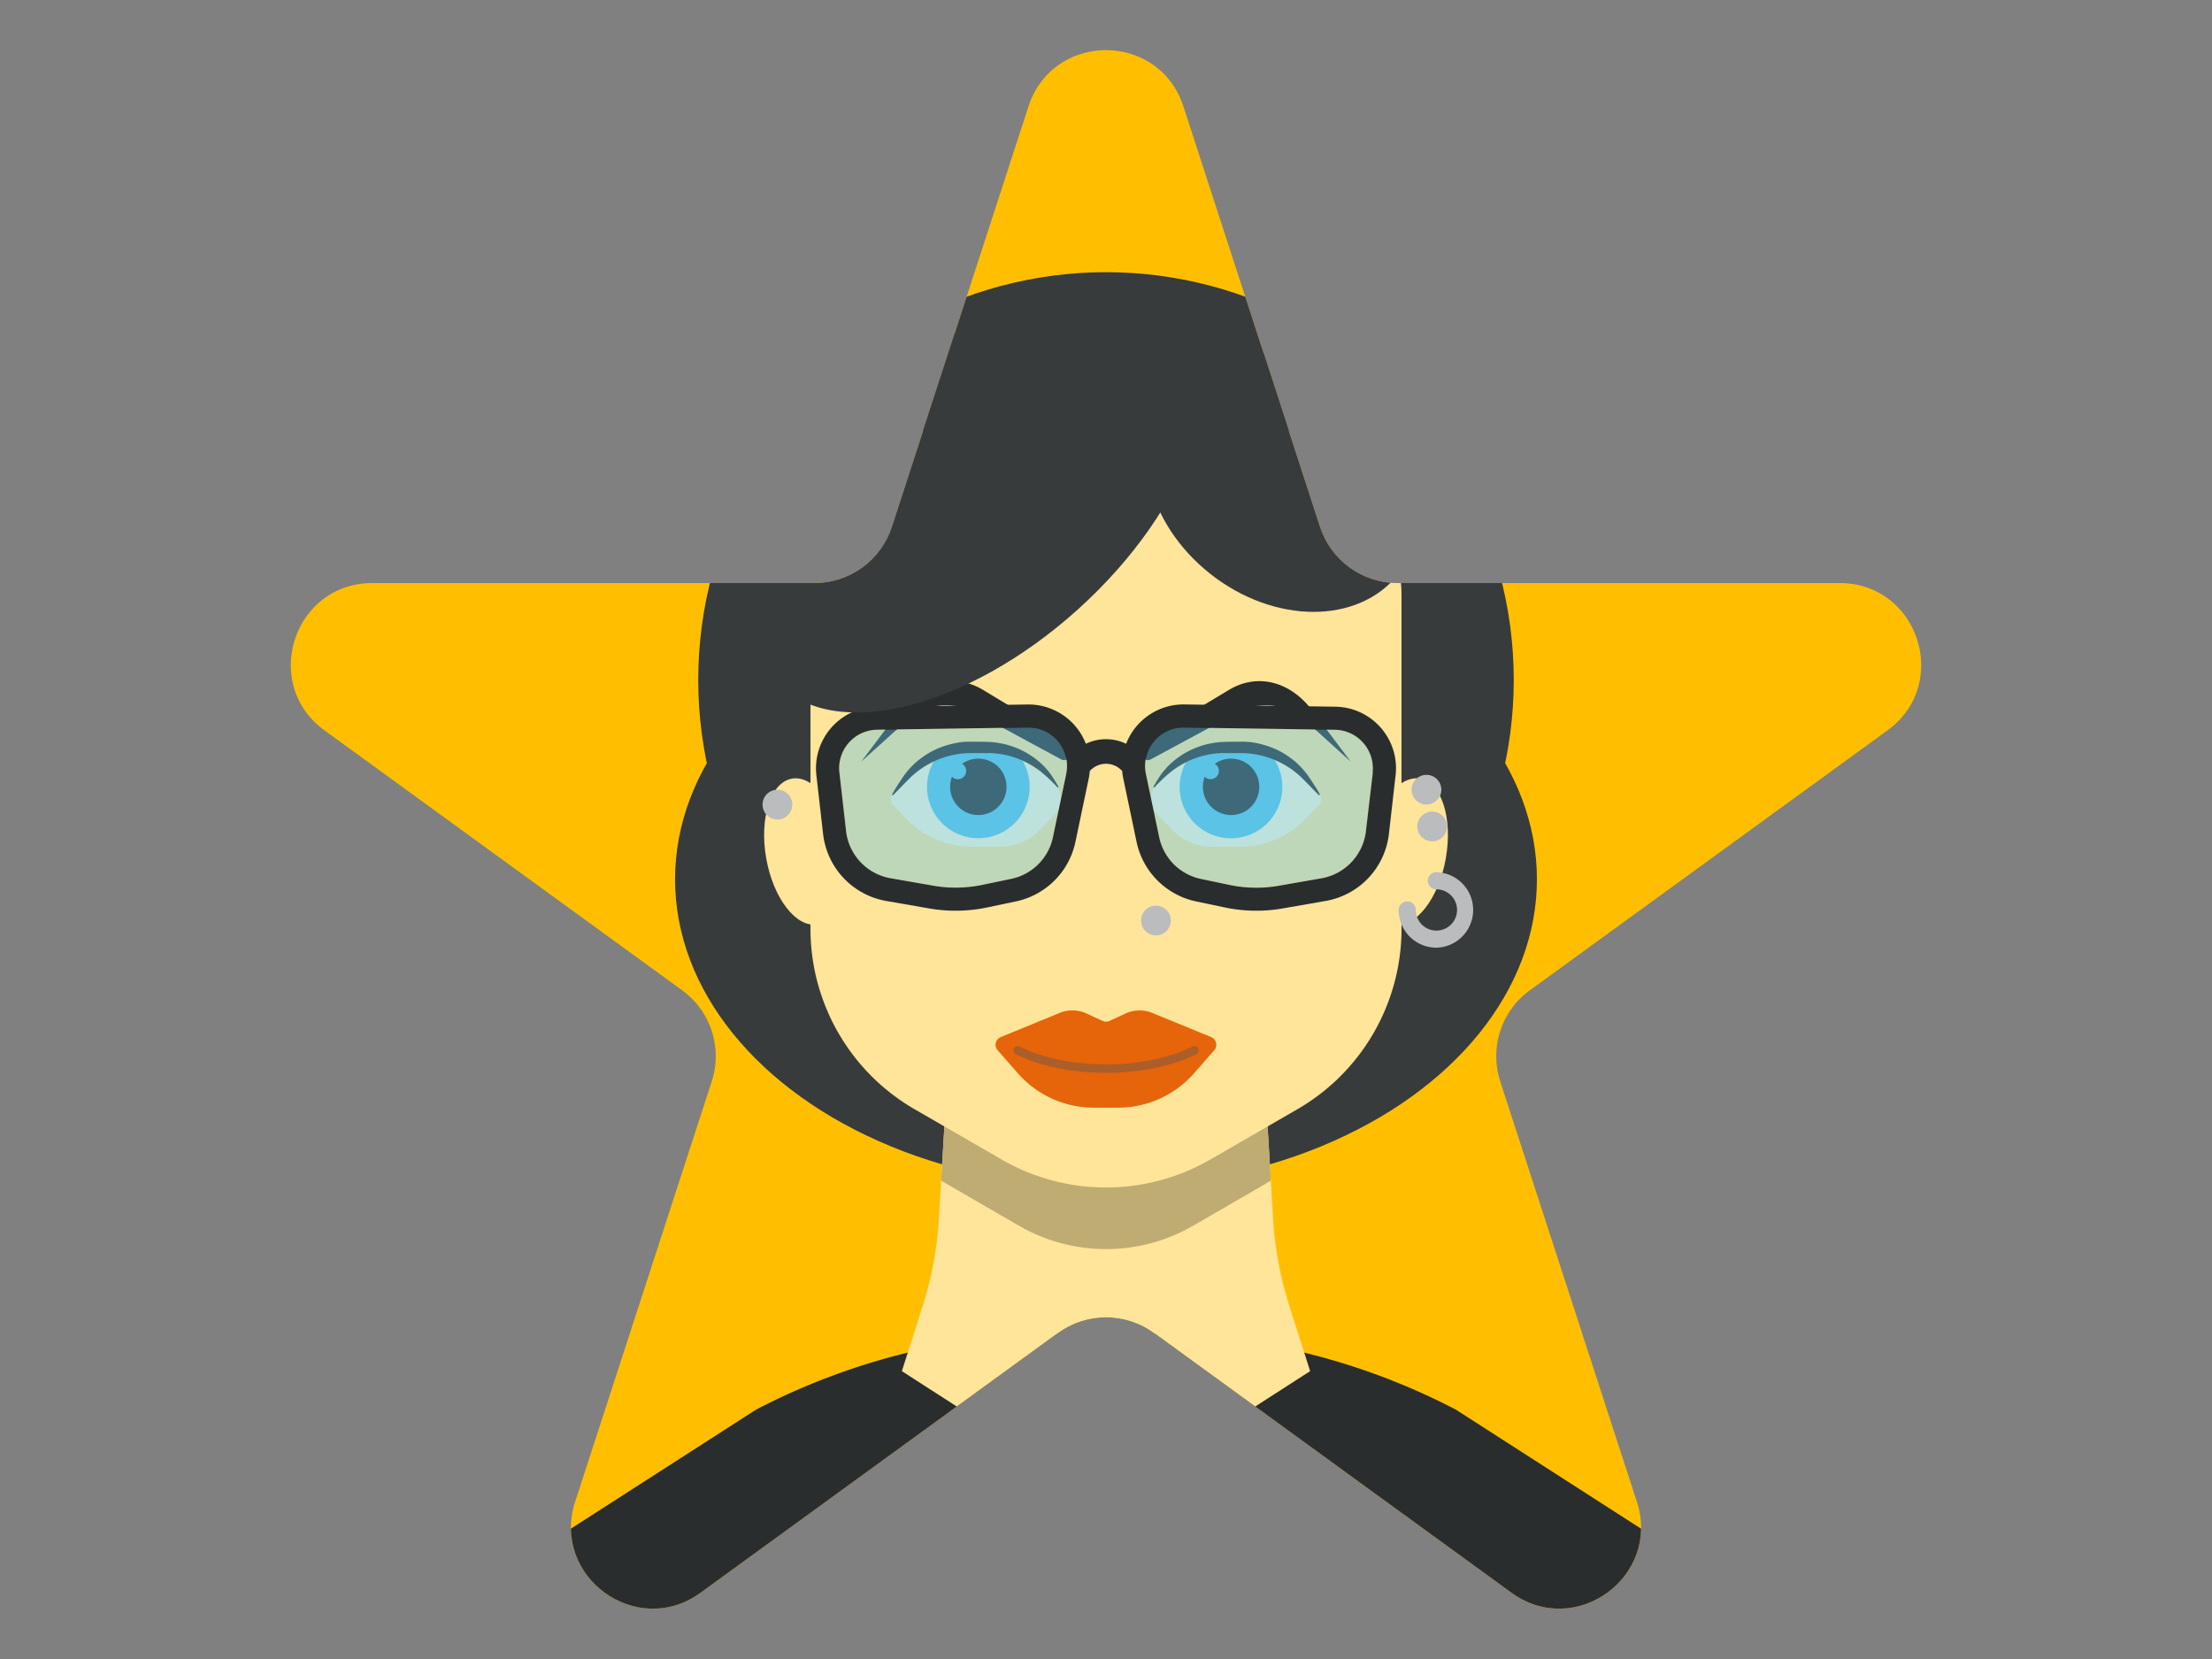
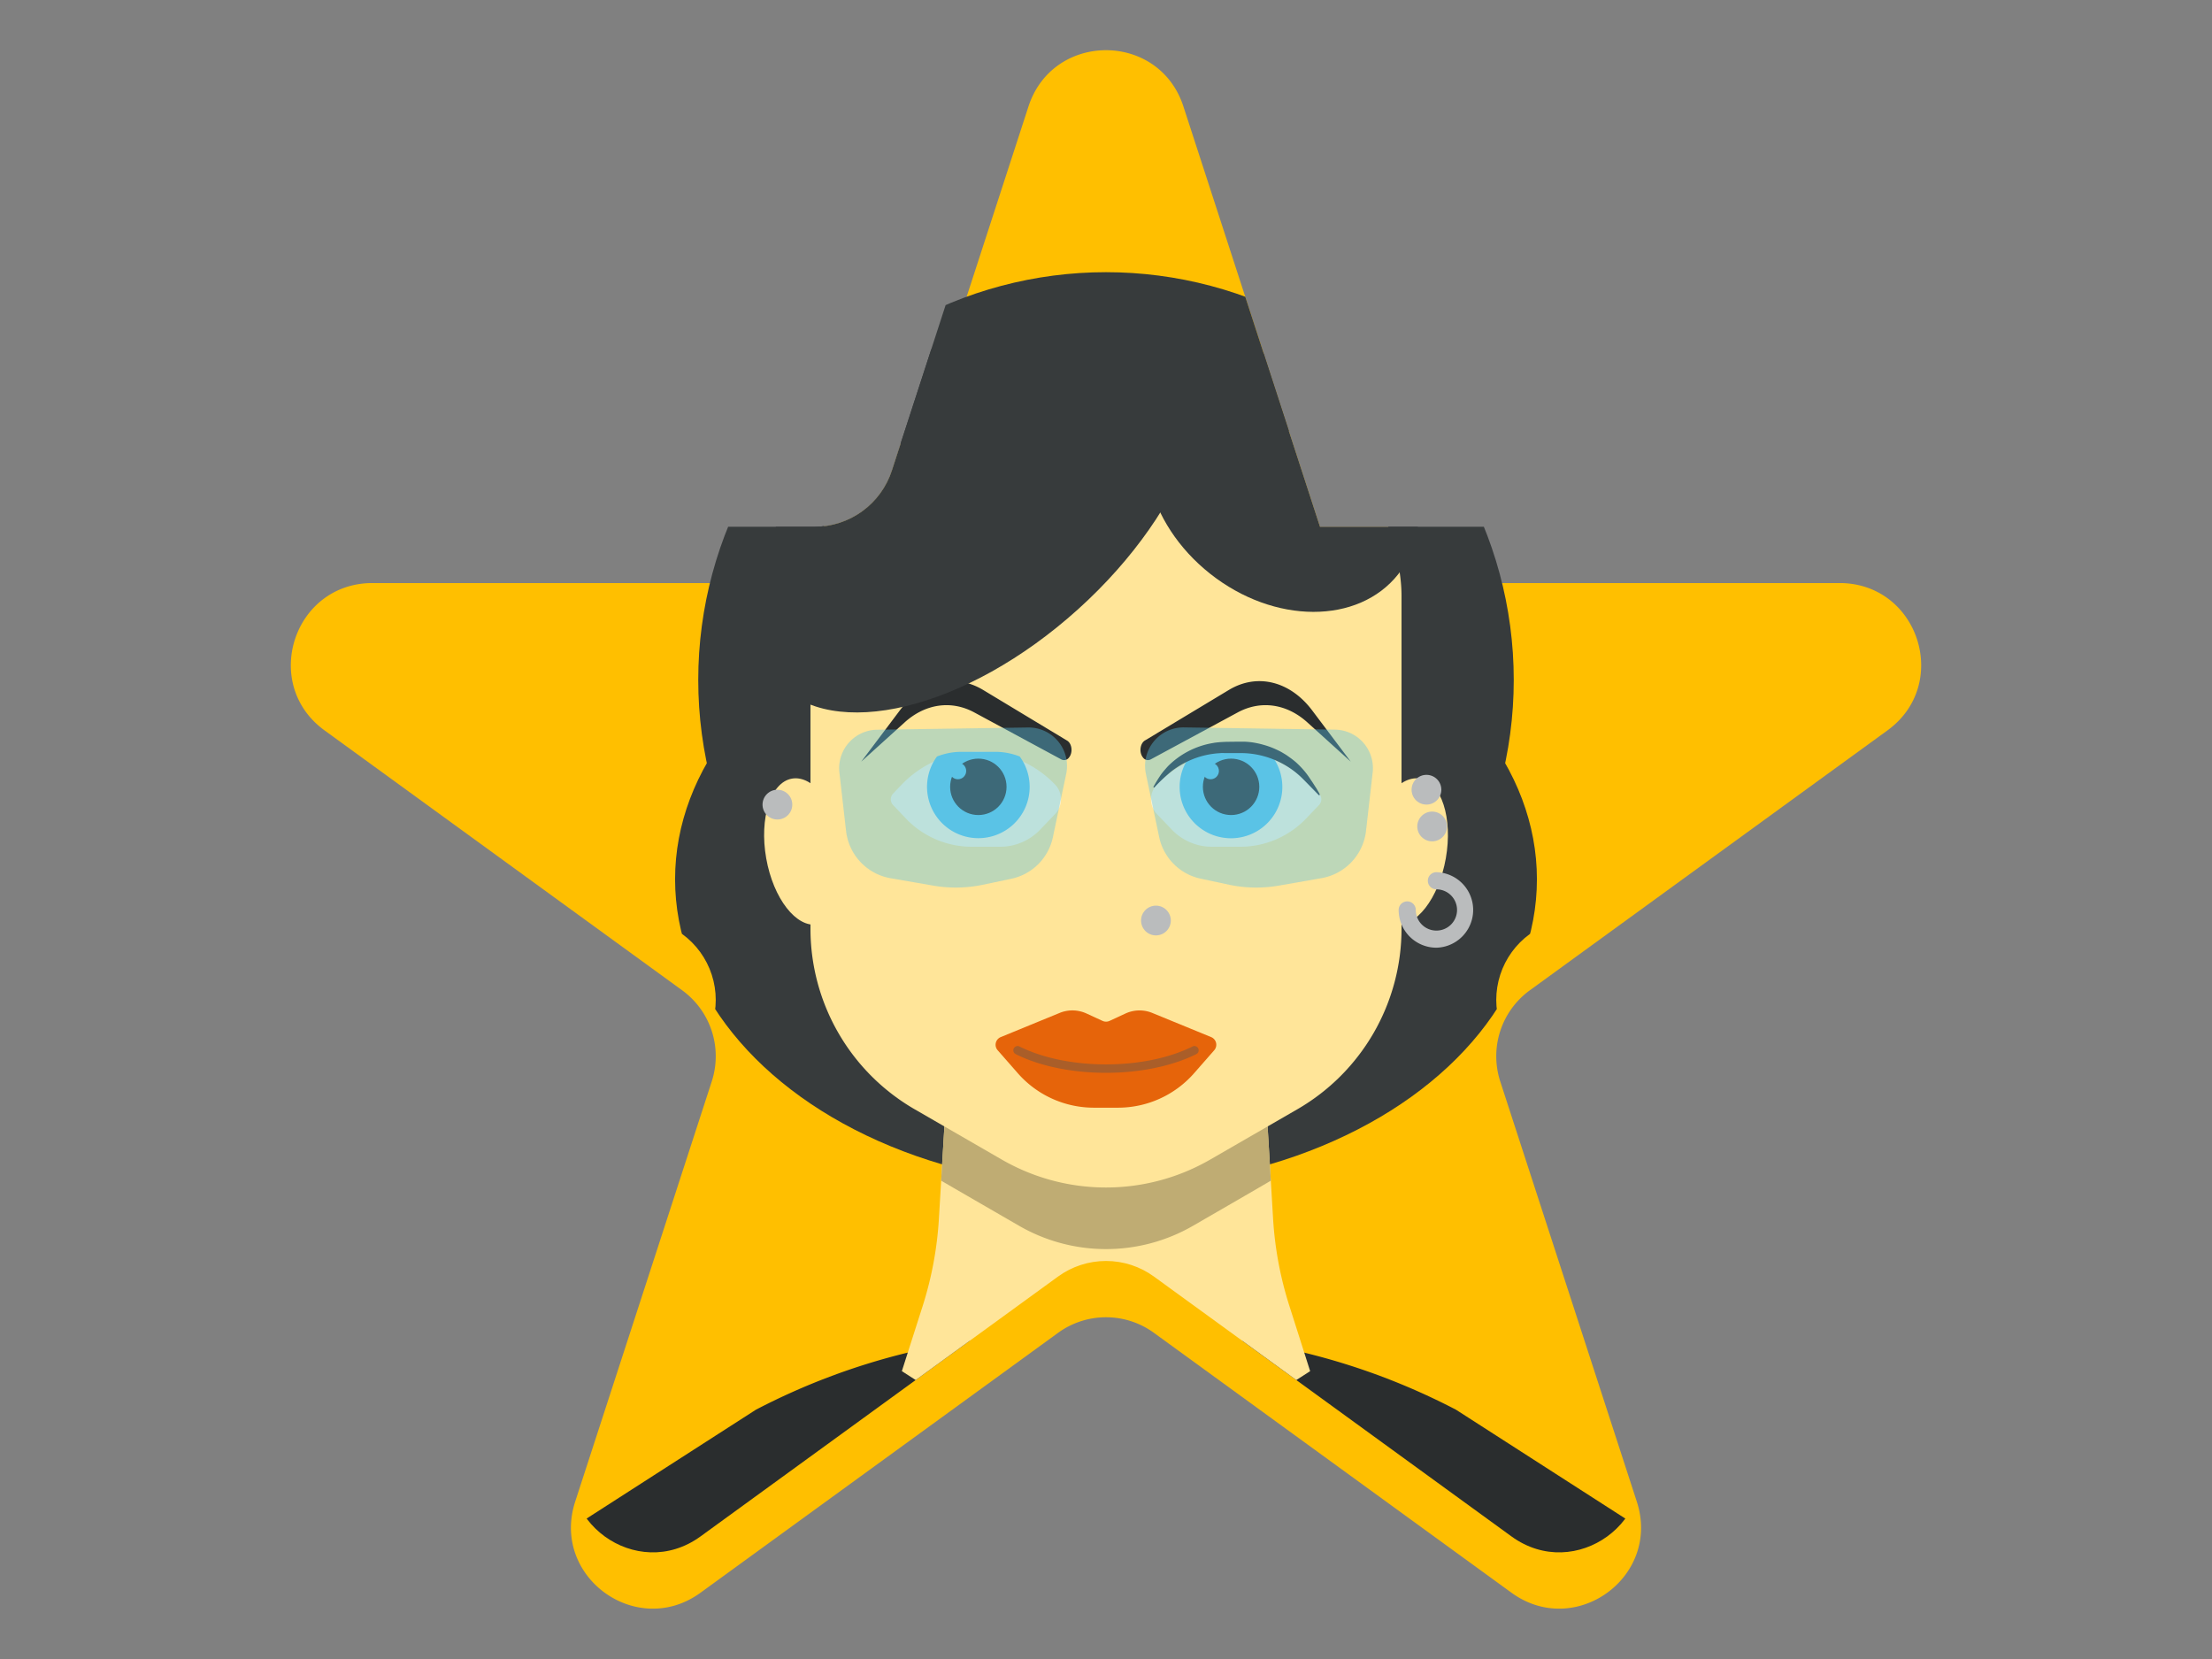
<svg xmlns="http://www.w3.org/2000/svg" viewBox="0 0 800 600">
  <rect x="0" y="0" width="800" height="600" fill="#808080" stroke="none" />
  <defs>
    <style>.cls-1{fill:none;}.cls-2{fill:#ffbf00;}.cls-3{clip-path:url(#clip-path);}.cls-4{fill:#373b3c;}.cls-5{fill:#2a2d2e;}.cls-6{fill:#ffe599;}.cls-7{fill:#bfac73;}.cls-8{fill:#e6640a;}.cls-9{fill:#525759;opacity:0.4;}.cls-10{fill:#fff5d6;}.cls-11,.cls-12{fill:#5ac3e6;}.cls-12{fill-opacity:0.4;}.cls-13{fill:#babcbd;}</style>
    <clipPath id="clip-path">
-       <path class="cls-1" d="M428,38.51l49.4,152a29.45,29.45,0,0,0,28,20.36H665.3c28.54,0,40.41,36.52,17.32,53.29l-129.34,94a29.48,29.48,0,0,0-10.7,32.94l49.4,152c8.82,27.14-22.24,49.71-45.33,32.93l-129.33-94a29.48,29.48,0,0,0-34.64,0l-129.33,94c-23.09,16.78-54.15-5.79-45.33-32.93l49.4-152a29.48,29.48,0,0,0-10.7-32.94l-129.34-94c-23.09-16.77-11.22-53.29,17.32-53.29H294.56a29.45,29.45,0,0,0,28-20.36l49.4-152C380.8,11.37,419.2,11.37,428,38.51Z" />
+       <path class="cls-1" d="M428,38.51l49.4,152H665.3c28.54,0,40.41,36.52,17.32,53.29l-129.34,94a29.48,29.48,0,0,0-10.7,32.94l49.4,152c8.82,27.14-22.24,49.71-45.33,32.93l-129.33-94a29.48,29.48,0,0,0-34.64,0l-129.33,94c-23.09,16.78-54.15-5.79-45.33-32.93l49.4-152a29.48,29.48,0,0,0-10.7-32.94l-129.34-94c-23.09-16.77-11.22-53.29,17.32-53.29H294.56a29.45,29.45,0,0,0,28-20.36l49.4-152C380.8,11.37,419.2,11.37,428,38.51Z" />
    </clipPath>
  </defs>
  <g id="Layer_11" data-name="Layer 11">
    <path class="cls-2" d="M428,38.51l49.4,152a29.45,29.45,0,0,0,28,20.36H665.3c28.54,0,40.41,36.52,17.32,53.29l-129.34,94a29.48,29.48,0,0,0-10.7,32.94l49.4,152c8.82,27.14-22.24,49.71-45.33,32.93l-129.33-94a29.48,29.48,0,0,0-34.64,0l-129.33,94c-23.09,16.78-54.15-5.79-45.33-32.93l49.4-152a29.48,29.48,0,0,0-10.7-32.94l-129.34-94c-23.09-16.77-11.22-53.29,17.32-53.29H294.56a29.45,29.45,0,0,0,28-20.36l49.4-152C380.8,11.37,419.2,11.37,428,38.51Z" />
    <g class="cls-3">
      <ellipse class="cls-4" cx="400" cy="318" rx="155.85" ry="111.48" />
      <path class="cls-5" d="M414.28,482.3H385.72a243,243,0,0,0-112.35,27.55l-112,72H638.59l-112-72A243,243,0,0,0,414.28,482.3Z" />
      <path class="cls-6" d="M456.94,382H343.06l-3.49,58.72a129.57,129.57,0,0,1-5.9,31.7l-7.5,23.47,36.7,23.62a68.62,68.62,0,0,0,74.26,0l36.7-23.62-7.53-23.66a129.15,129.15,0,0,1-5.88-31.59Z" />
      <path class="cls-7" d="M431.44,443.34S459,427.42,459.62,427l-2.68-45H343.06l-2.68,45c.63.4,28.18,16.32,28.18,16.32A62.89,62.89,0,0,0,431.44,443.34Z" />
      <circle class="cls-4" cx="400" cy="245.91" r="147.47" />
      <path class="cls-6" d="M293.12,215.33V335.9a75.39,75.39,0,0,0,37.69,65.29l31.49,18.18a75.39,75.39,0,0,0,75.4,0l31.49-18.18a75.39,75.39,0,0,0,37.69-65.29V215.33c0-14.7-7.83-40.61-20.56-48L472,159.09a143.91,143.91,0,0,0-143.92,0l-14.36,8.29C301,174.72,293.12,200.63,293.12,215.33Z" />
      <ellipse class="cls-4" cx="463.8" cy="174.53" rx="42.08" ry="53.44" transform="translate(39.14 429.95) rotate(-51.65)" />
      <ellipse class="cls-6" cx="508.94" cy="307.96" rx="26.77" ry="14.17" transform="translate(117.29 755.69) rotate(-80)" />
      <ellipse class="cls-6" cx="291.06" cy="307.96" rx="14.17" ry="26.77" transform="translate(-49.05 55.22) rotate(-10)" />
      <path class="cls-8" d="M407,366.57l-5.69,2.64a3.06,3.06,0,0,1-2.58,0L393,366.57a12.17,12.17,0,0,0-9.77-.23L362,375.05a3,3,0,0,0-1.14,4.83l7.22,8.24a36.6,36.6,0,0,0,27.54,12.49h8.72a36.6,36.6,0,0,0,27.54-12.49l7.22-8.24a3,3,0,0,0-1.14-4.83l-21.23-8.71A12.17,12.17,0,0,0,407,366.57Z" />
      <path class="cls-9" d="M400,388c-11.83,0-23.66-2.25-32.66-6.76a1.54,1.54,0,0,1,1.38-2.76c17.25,8.63,45.31,8.63,62.56,0a1.54,1.54,0,1,1,1.38,2.76C423.66,385.72,411.83,388,400,388Z" />
      <path class="cls-10" d="M446.23,271.91h-.12a38.34,38.34,0,0,0-27.69,11.83h0a7.74,7.74,0,0,0,0,10.68l5.42,5.66a20,20,0,0,0,14.43,6.16h10.27a32.92,32.92,0,0,0,23.77-10.15l4.73-4.94a3,3,0,0,0,0-4.14l-3.13-3.27A38.34,38.34,0,0,0,446.23,271.91Z" />
      <path class="cls-10" d="M353.77,271.91h.12a38.34,38.34,0,0,1,27.69,11.83h0a7.74,7.74,0,0,1,0,10.68l-5.42,5.66a20,20,0,0,1-14.43,6.16H351.46a32.92,32.92,0,0,1-23.77-10.15L323,291.15a3,3,0,0,1,0-4.14l3.13-3.27A38.34,38.34,0,0,1,353.77,271.91Z" />
      <path class="cls-5" d="M413.41,274h0a2.16,2.16,0,0,0,2.76.65l31.48-17c8.31-4.49,17.71-3.14,25.16,3.6l15.7,14.2L474.62,257c-8-10.68-19.95-13.64-30.18-7.47L414.09,267.8C412.27,268.9,411.9,272.22,413.41,274Z" />
      <path class="cls-5" d="M386.59,274h0a2.16,2.16,0,0,1-2.76.65l-31.48-17c-8.31-4.49-17.71-3.14-25.16,3.6l-15.7,14.2L325.38,257c8-10.68,19.95-13.64,30.18-7.47l30.35,18.31C387.73,268.9,388.1,272.22,386.59,274Z" />
      <path class="cls-11" d="M440,271.91a24.08,24.08,0,0,0-10.16,2.26,18.57,18.57,0,1,0,30-1,24.19,24.19,0,0,0-7.53-1.22Z" />
      <path class="cls-11" d="M347.69,271.91a24,24,0,0,0-8.82,1.69,18.56,18.56,0,1,0,29.93,0,24,24,0,0,0-8.82-1.69Z" />
      <circle class="cls-5" cx="445.24" cy="284.57" r="10.2" />
      <circle class="cls-11" cx="437.83" cy="278.82" r="3.01" />
      <circle class="cls-5" cx="353.83" cy="284.57" r="10.2" />
      <circle class="cls-11" cx="346.43" cy="278.82" r="3.01" />
-       <path class="cls-5" d="M322.7,287.21c.35-.66.74-1.28,1.1-1.92l1.17-1.86c.38-.62.81-1.21,1.21-1.82s.81-1.2,1.28-1.82a30.48,30.48,0,0,1,3.1-3.44,19.81,19.81,0,0,1,1.77-1.53c.61-.49,1.25-.93,1.89-1.39s1.32-.86,2-1.26,1.39-.75,2.11-1.08a29.5,29.5,0,0,1,4.46-1.66,32.53,32.53,0,0,1,4.69-1c.79-.08,1.59-.16,2.39-.19l1.2,0,1.09,0,4.3.05,1.16.05,1.19.07c.8.09,1.59.14,2.37.3a29.84,29.84,0,0,1,16.45,8.47c.52.58,1,1.13,1.51,1.73a20.16,20.16,0,0,1,1.36,1.83c.81,1.23,1.57,2.47,2.29,3.78l0,0a.19.19,0,0,1-.08.27.2.2,0,0,1-.24,0,57.35,57.35,0,0,0-6.22-5.87,32.08,32.08,0,0,0-7.36-4.24,31.05,31.05,0,0,0-8.2-2.12c-.7-.1-1.41-.13-2.12-.19s-1.41,0-2.13,0h-4.3a32,32,0,0,0-16.34,4,31.52,31.52,0,0,0-6.79,5.08c-2,2-4,4.09-6,6.12a.22.22,0,0,1-.29,0,.2.2,0,0,1,0-.24Z" />
      <path class="cls-5" d="M477.3,287.21c-.35-.66-.74-1.28-1.1-1.92L475,283.43c-.38-.62-.81-1.21-1.21-1.82s-.81-1.2-1.28-1.82a30.48,30.48,0,0,0-3.1-3.44,19.81,19.81,0,0,0-1.77-1.53c-.61-.49-1.25-.93-1.89-1.39s-1.32-.86-2-1.26-1.39-.75-2.12-1.08a29,29,0,0,0-4.45-1.66,32.53,32.53,0,0,0-4.69-1c-.79-.08-1.59-.16-2.39-.19l-1.2,0-1.09,0-4.3.05-1.16.05-1.19.07c-.8.09-1.59.14-2.37.3a29.84,29.84,0,0,0-16.45,8.47c-.52.58-1,1.13-1.51,1.73a20.16,20.16,0,0,0-1.36,1.83c-.81,1.23-1.57,2.47-2.29,3.78l0,0a.19.19,0,0,0,.08.27.2.2,0,0,0,.24,0,57.35,57.35,0,0,1,6.22-5.87,32.08,32.08,0,0,1,7.36-4.24,31.05,31.05,0,0,1,8.2-2.12c.7-.1,1.41-.13,2.12-.19s1.41,0,2.13,0h4.3a32,32,0,0,1,16.33,4,31.33,31.33,0,0,1,6.8,5.08c2,2,4,4.09,6,6.12a.22.22,0,0,0,.29,0,.22.22,0,0,0,0-.24Z" />
      <path class="cls-12" d="M345.62,321a47.47,47.47,0,0,1-8.15-.71L322,317.61a19.59,19.59,0,0,1-16-17l-2.42-21.21a13.93,13.93,0,0,1,13.62-15.49l54.8-.81a13.92,13.92,0,0,1,13.61,16.77l-4.81,22.89a19.48,19.48,0,0,1-15,15.05L355.38,320A47.08,47.08,0,0,1,345.62,321Z" />
      <path class="cls-12" d="M454.38,321a47.47,47.47,0,0,0,8.15-.71l15.5-2.71a19.59,19.59,0,0,0,16-17l2.42-21.21a13.93,13.93,0,0,0-13.62-15.49l-54.8-.81a13.92,13.92,0,0,0-13.61,16.77l4.81,22.89a19.48,19.48,0,0,0,15,15.05L444.62,320A47.08,47.08,0,0,0,454.38,321Z" />
-       <path class="cls-5" d="M483,255.59l-54.59-.82A22.26,22.26,0,0,0,407.28,269a16.79,16.79,0,0,0-14.56,0,22.26,22.26,0,0,0-21.09-14.21l-54.59.82a22.25,22.25,0,0,0-21.78,24.77l2.42,21.22a27.81,27.81,0,0,0,22.85,24.25L336,328.54a55.47,55.47,0,0,0,21.06-.36L367.45,326a27.85,27.85,0,0,0,21.49-21.51l4.8-22.88a23.09,23.09,0,0,0,.41-2.82l.3-.26a7.85,7.85,0,0,1,11.1,0l.3.26a23.09,23.09,0,0,0,.41,2.82l4.8,22.88A27.85,27.85,0,0,0,432.55,326l10.35,2.18a55.47,55.47,0,0,0,21.06.36l15.51-2.71a27.81,27.81,0,0,0,22.85-24.25l2.42-21.22A22.25,22.25,0,0,0,483,255.59Zm-97.38,24.3-4.81,22.89a19.48,19.48,0,0,1-15,15.05L355.38,320a47.17,47.17,0,0,1-17.91.31L322,317.61a19.59,19.59,0,0,1-16-17l-2.42-21.21a13.93,13.93,0,0,1,13.62-15.49l54.8-.81a13.92,13.92,0,0,1,13.61,16.77Zm110.87-.47L494,300.63a19.59,19.59,0,0,1-16,17l-15.5,2.71a47.17,47.17,0,0,1-17.91-.31l-10.35-2.18a19.48,19.48,0,0,1-15-15.05l-4.81-22.89A13.92,13.92,0,0,1,428,263.12l54.8.81a13.93,13.93,0,0,1,13.62,15.49Z" />
      <ellipse class="cls-4" cx="354.1" cy="180.7" rx="98.48" ry="53.44" transform="translate(-29.86 283.73) rotate(-42.06)" />
      <path class="cls-13" d="M519.5,342.75a13.67,13.67,0,0,1-13.66-13.65,3.1,3.1,0,1,1,6.2,0,7.46,7.46,0,1,0,7.46-7.46,3.1,3.1,0,0,1,0-6.2,13.66,13.66,0,0,1,0,27.31Z" />
      <circle class="cls-13" cx="515.9" cy="285.61" r="5.38" />
      <circle class="cls-13" cx="517.96" cy="298.9" r="5.38" />
      <circle class="cls-13" cx="418.06" cy="332.92" r="5.38" />
      <circle class="cls-13" cx="281.16" cy="291" r="5.38" />
    </g>
  </g>
</svg>